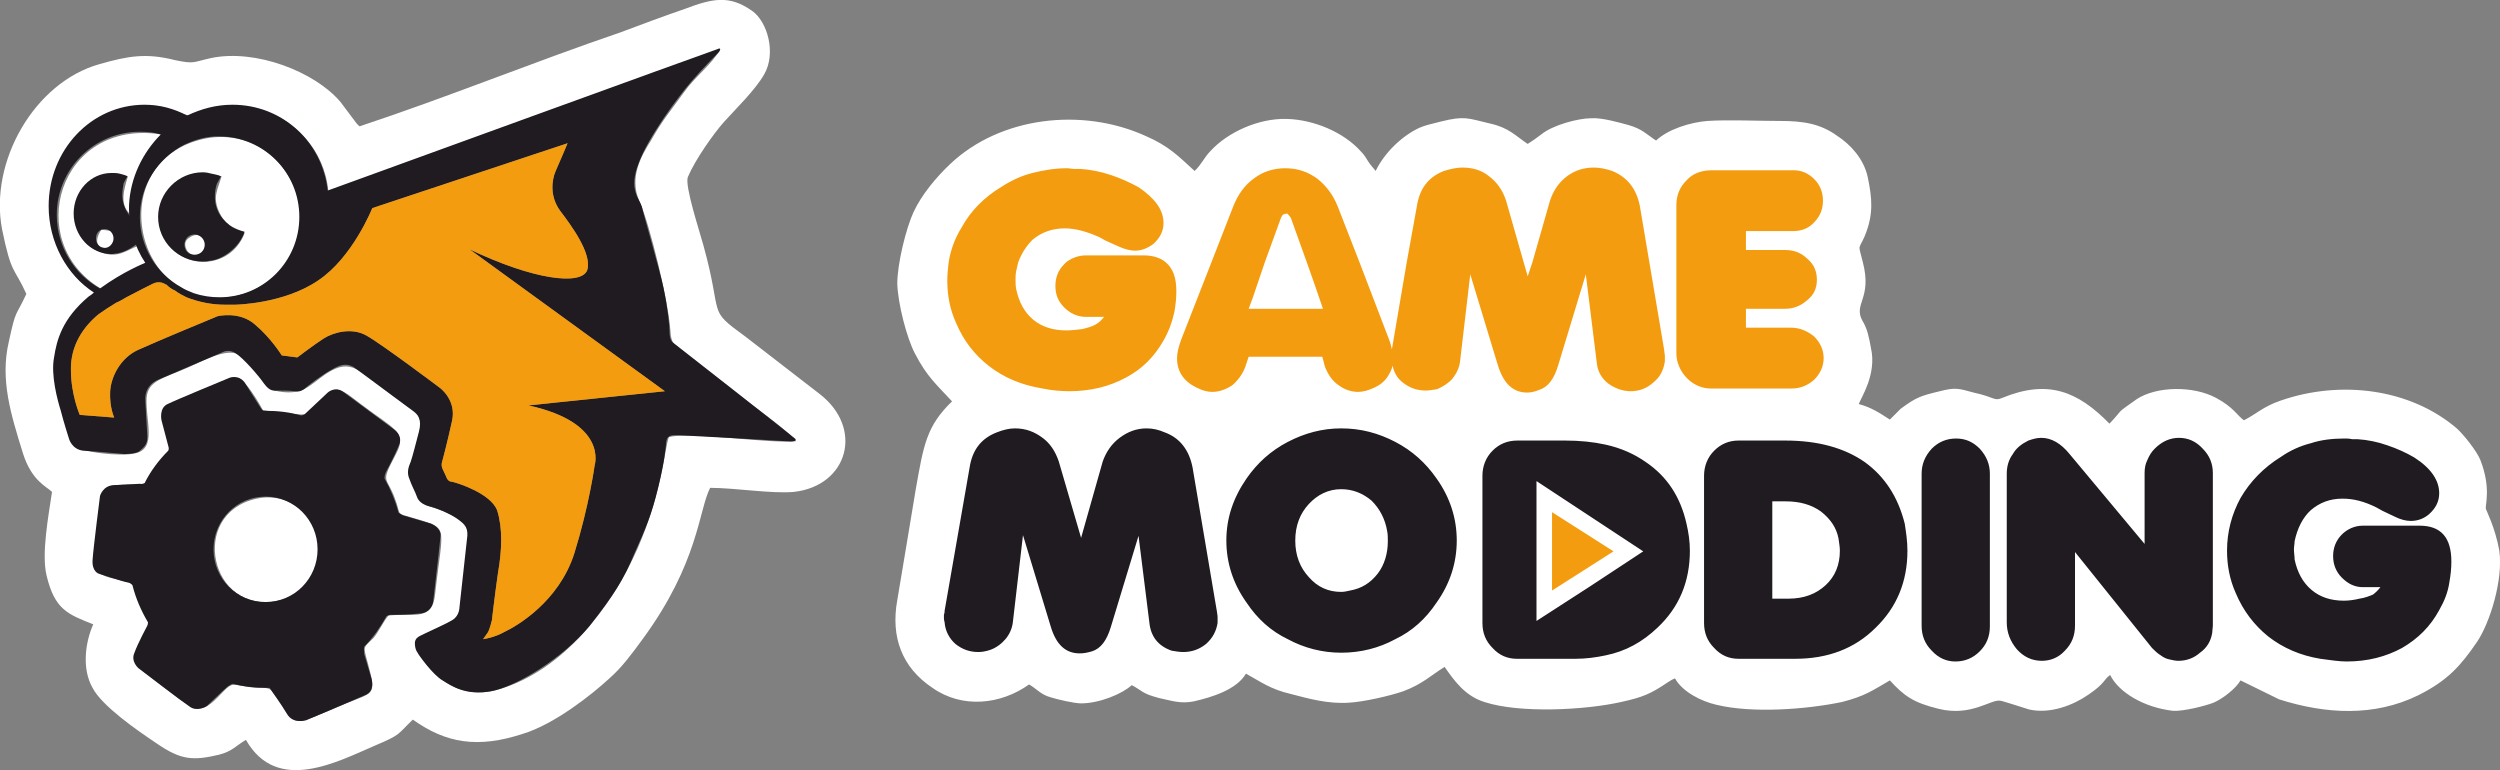
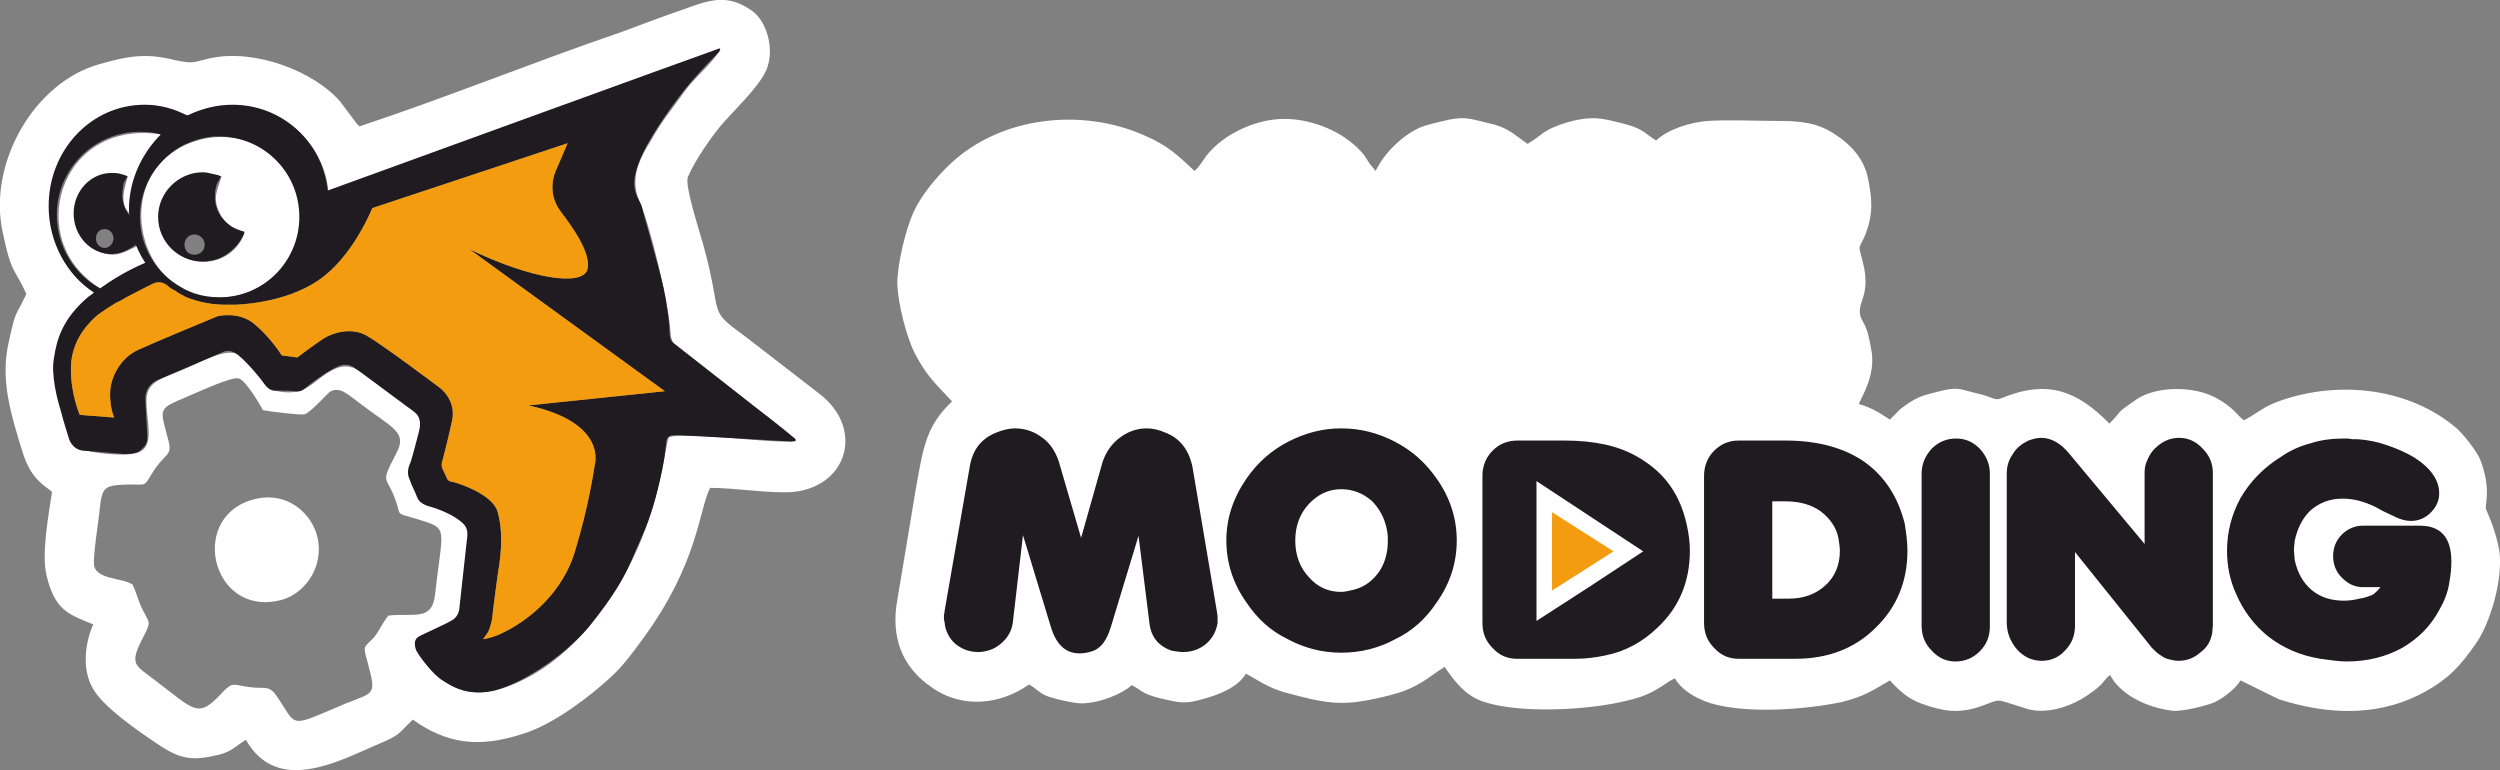
<svg xmlns="http://www.w3.org/2000/svg" xml:space="preserve" width="370px" height="114px" version="1.1" style="shape-rendering:geometricPrecision; text-rendering:geometricPrecision; image-rendering:optimizeQuality; fill-rule:evenodd; clip-rule:evenodd" viewBox="0 0 3700 1140">
  <rect x="0" y="0" width="3700" height="1140" fill="#808080" stroke="none" />
  <defs>
    <style type="text/css">
   
    .fil2 {fill:#F49C0F}
    .fil1 {fill:#1F1B20}
    .fil0 {fill:white}
   
  </style>
  </defs>
  <g id="Слой_x0020_1">
    <path class="fil0" d="M1409 594c-38,37 -42,64 -54,132 -9,55 -18,108 -27,162 -10,55 7,100 52,130 44,31 101,25 143,-5 11,6 17,15 32,19 9,3 35,9 45,9 27,0 61,-14 75,-27 17,9 14,12 40,19 19,4 32,9 52,5 26,-6 63,-17 77,-41 22,12 36,23 66,30 27,7 55,15 86,13 21,-1 61,-10 81,-17 29,-11 40,-23 61,-36 14,20 30,43 59,52 52,17 149,12 202,0 32,-7 44,-12 69,-29 7,-4 4,-3 11,-6 11,20 39,34 61,39 53,13 133,7 186,-4 35,-9 45,-17 71,-32 21,23 35,33 72,42 48,12 77,-14 91,-12 3,0 33,10 43,13 31,7 65,-6 88,-22 25,-17 22,-22 32,-29 13,26 50,48 93,53 15,1 47,-7 60,-12 14,-6 33,-21 40,-33l57 28c69,22 141,26 206,-6 44,-22 63,-44 87,-79 19,-28 39,-92 33,-135 -6,-34 -20,-61 -20,-62 -1,-6 8,-31 -8,-72 -5,-13 -25,-38 -35,-47 -69,-59 -172,-72 -261,-41 -26,9 -36,20 -54,29 -10,-7 -15,-19 -41,-33 -33,-18 -88,-18 -118,2 -34,24 -17,12 -40,36 -47,-48 -91,-66 -159,-38 -12,5 -10,-1 -42,-8 -22,-6 -27,-8 -50,-2 -29,7 -35,9 -58,26l-16 16c-14,-9 -27,-18 -46,-23 3,-9 27,-44 18,-83 -3,-16 -5,-28 -13,-41 -13,-25 15,-32 1,-86 -7,-29 -7,-16 3,-39 13,-32 11,-55 4,-88 -6,-26 -25,-47 -45,-60 -25,-18 -50,-22 -85,-22 -34,0 -75,-2 -107,0 -25,2 -58,12 -76,29 -14,-9 -20,-17 -41,-23 -15,-4 -39,-11 -55,-10 -19,0 -57,10 -74,24 -9,7 -11,8 -20,14 -18,-12 -28,-24 -55,-30 -34,-8 -38,-12 -74,-3 -11,3 -22,5 -31,9 -26,12 -52,37 -65,64 -3,-4 -8,-9 -11,-14 -4,-6 -5,-9 -11,-15 -25,-28 -69,-47 -110,-48 -42,-1 -87,20 -112,47 -10,10 -14,21 -24,30 -23,-21 -38,-37 -73,-52 -93,-42 -214,-29 -289,42 -20,19 -42,45 -54,71 -11,24 -24,76 -24,106 1,30 14,80 26,103 18,35 33,47 55,71z" />
    <path class="fil0" d="M249 651c-11,-42 -15,-45 14,-58 18,-7 78,-36 90,-33 10,2 31,37 36,47 9,2 59,8 62,6 8,-2 34,-31 37,-33 15,-9 27,4 46,18 47,36 70,41 52,74 -25,48 -13,29 1,73 5,15 1,15 16,19 64,20 53,6 41,115 -4,41 -31,28 -69,32 -8,9 -13,22 -22,33 -15,15 -16,11 -9,36 13,49 11,44 -32,61 -87,37 -71,35 -102,-10 -12,-18 -18,-11 -40,-14 -25,-3 -25,-9 -41,8 -36,39 -40,27 -98,-17 -30,-24 -42,-22 -18,-67 10,-20 9,-18 -1,-37 -7,-12 -10,-28 -16,-39 -15,-10 -54,-7 -57,-29 -1,-14 6,-61 8,-77 4,-39 5,-41 46,-42 23,0 20,3 30,-13 21,-36 33,-27 26,-53zm817 -578c-12,22 -38,41 -54,64l-25 34c-10,14 -15,22 -23,36 -15,24 -33,55 -18,90 16,35 43,149 46,190 1,26 9,24 23,36l99 77c11,8 61,45 64,53 -43,4 -156,-15 -188,-6 -6,13 -9,78 -46,164 -39,88 -110,181 -205,209 -45,14 -83,-5 -108,-37 -9,-13 -16,-16 -14,-38 16,-11 58,-20 63,-40 6,-22 8,-69 11,-94 3,-21 5,-31 -9,-41 -43,-27 -54,-13 -65,-39 -6,-13 -14,-24 -10,-41 5,-22 28,-66 6,-82 -7,-5 -8,-5 -16,-11 -5,-5 -9,-7 -15,-11 -51,-38 -62,-57 -99,-33 -24,16 -35,35 -77,25 -11,-3 -37,-43 -52,-53 -19,-11 -57,11 -76,19 -36,16 -59,19 -61,45 -2,33 16,75 -17,82 -19,5 -83,-1 -91,-13 -7,-8 -22,-65 -25,-80 -6,-33 -3,-61 10,-88 7,-15 20,-34 33,-44 12,-10 9,-5 14,-15 -22,-9 -41,-33 -53,-60 -40,-86 8,-193 101,-212 59,-12 77,16 97,11 37,-11 54,-20 97,-8 53,14 97,59 103,121l580 -210zm-534 114c-2,-2 -1,-1 -4,-4l-24 -32c-38,-45 -126,-79 -192,-65 -27,6 -24,9 -53,3 -43,-11 -70,-6 -112,6 -96,27 -163,144 -144,244 14,69 18,56 36,96 -16,35 -15,20 -26,71 -13,56 3,107 21,165 13,41 35,49 43,57 -5,34 -16,92 -8,124 12,50 31,57 69,72 -12,27 -17,66 -1,94 14,27 66,63 96,83 35,24 53,25 91,16 20,-5 26,-14 40,-22 46,81 136,32 192,8 38,-16 32,-16 55,-38 49,35 96,43 163,21 46,-14 101,-57 129,-83 17,-15 32,-35 48,-57 83,-113 83,-191 100,-224 37,0 91,9 124,6 80,-9 104,-94 38,-145l-110 -85c-58,-42 -32,-27 -62,-135 -5,-19 -28,-88 -23,-101 11,-26 38,-64 53,-81 18,-20 47,-48 60,-71 18,-31 5,-78 -18,-94 -34,-24 -59,-18 -99,-3 -32,11 -64,23 -96,35 -129,44 -256,96 -386,139z" />
    <path class="fil0" d="M362 345c-20,54 -95,58 -120,4 -19,-41 11,-108 86,-88 -6,20 -14,31 -3,54 8,17 17,20 32,27l5 3zm-58 -140c-155,32 -106,263 45,233 56,-11 106,-66 94,-136 -10,-58 -67,-111 -139,-97z" />
    <path class="fil0" d="M380 738c-102,22 -69,173 32,151 36,-7 68,-47 58,-93 -8,-36 -44,-68 -90,-58z" />
    <path class="fil0" d="M149 427l67 -38 -12 -25c-18,7 -31,20 -58,8 -17,-7 -30,-22 -34,-43 -9,-46 31,-83 77,-67 -5,17 -13,41 4,55 5,-71 13,-71 46,-118 -153,-24 -205,159 -90,228z" />
-     <path class="fil0" d="M283 350c0,1 -15,5 -6,21 4,6 12,9 20,5 16,-9 4,-36 -14,-26z" />
-     <path class="fil0" d="M165 366c5,-10 6,-13 1,-24l-16 -2c-10,15 -10,31 15,26z" />
    <path class="fil1" d="M172 448c5,-2 10,-5 15,-8 17,-9 33,-17 39,-20 10,-5 18,0 19,1 1,0 1,0 1,0 4,4 8,7 13,9 5,4 11,7 17,10 18,7 37,11 57,11 5,0 10,0 15,0 0,0 72,-1 123,-36 51,-34 80,-107 80,-107l289 -96c0,0 -13,31 -18,42 -5,12 -9,36 7,58 16,21 48,64 40,88 -9,23 -80,14 -174,-31l289 210 -202 21c119,26 98,89 98,89 0,0 -8,59 -30,130 -23,72 -86,108 -103,116 -16,9 -32,11 -32,11l7 -10c3,-5 6,-18 6,-18 0,0 4,-35 9,-70 6,-34 7,-66 -1,-92 -9,-26 -61,-42 -67,-43 -6,0 -8,-6 -8,-6 0,0 -3,-7 -6,-13 -3,-6 0,-13 0,-13 0,0 7,-26 14,-58 7,-31 -18,-49 -18,-49 0,0 -85,-64 -108,-77 -22,-13 -50,-5 -64,4 -14,9 -39,28 -39,28l-23 -3c0,0 -16,-26 -40,-46 -23,-20 -55,-12 -55,-12 0,0 -92,38 -118,50 -26,12 -40,40 -41,62 -1,23 6,38 6,38l-51 -4c0,0 -13,-30 -13,-66 -1,-37 19,-65 41,-83 7,-5 16,-11 26,-17zm105 -277c-19,-10 -40,-16 -63,-16 -79,0 -142,67 -142,150 0,54 27,102 67,128 -2,2 -5,4 -8,6 -39,33 -47,64 -51,90 -5,26 5,63 10,79 4,16 12,41 12,41 0,0 4,16 21,18 18,1 61,5 61,5 0,0 16,0 22,-4 5,-5 13,-9 12,-23 -1,-14 -3,-54 -3,-54 0,0 -2,-20 19,-29l96 -41c0,0 9,-5 19,2 11,7 33,32 42,45 9,12 14,10 22,10 8,0 15,0 23,1 7,1 9,0 14,-3 4,-4 29,-23 41,-29 12,-7 21,-10 32,-4 10,7 81,60 88,65 7,5 14,12 9,31 -5,19 -9,35 -12,44 -4,9 -6,17 -2,26 3,9 9,20 11,26 2,6 7,11 17,14 10,2 32,11 43,19 11,8 17,13 14,31 -2,18 -11,100 -11,100 0,0 0,13 -11,19 -10,6 -31,15 -41,20 -11,5 -13,7 -14,13 0,6 1,11 4,15 2,4 23,33 37,41 13,8 34,23 72,16 38,-7 107,-50 145,-96 37,-47 51,-69 67,-108 17,-38 25,-56 35,-97 10,-41 11,-58 12,-68 1,-9 7,-10 14,-10 6,0 152,8 163,9 11,1 20,0 11,-6 -8,-7 -178,-140 -178,-140 0,0 -5,-3 -5,-14 0,-11 -3,-39 -9,-67 -6,-28 -29,-106 -32,-120 -4,-13 -20,-25 -5,-64 14,-39 59,-99 77,-120 18,-21 37,-40 42,-45 4,-6 1,-6 -3,-4 -4,1 -576,209 -576,209 -8,-72 -67,-127 -141,-127 -24,0 -46,6 -67,16zm10 263c-7,-3 -13,-5 -19,-9 -36,-20 -61,-59 -61,-104 0,-47 27,-87 66,-107 13,-6 28,-11 44,-12 3,0 5,0 8,0 65,0 118,53 118,119 0,66 -53,119 -118,119 -13,0 -26,-2 -38,-6zm-49 -235c-27,27 -45,64 -47,104 -1,32 8,62 24,86 0,0 -33,13 -67,38 -38,-21 -64,-62 -64,-109 0,-68 55,-123 123,-123 11,0 21,1 31,4z" />
    <path class="fil1" d="M321 272c2,-4 4,-7 6,-11 -4,-2 -9,-3 -14,-4 -4,-1 -8,-2 -13,-2 -36,0 -66,30 -66,66 0,37 30,66 66,66 3,0 6,0 10,-1 11,-1 21,-6 30,-13 10,-8 18,-18 22,-30 -4,-1 -7,-2 -10,-3 -9,-3 -16,-9 -22,-16 -8,-9 -12,-21 -12,-33 0,-7 1,-13 3,-19zm-48 90c0,-8 6,-15 15,-15 8,0 15,7 15,15 0,9 -7,15 -15,15 -9,0 -15,-6 -15,-15z" />
    <path class="fil1" d="M183 271c2,-3 3,-7 6,-10 -4,-2 -8,-3 -12,-4 -4,-1 -8,-1 -12,-1 -31,0 -56,27 -56,60 0,33 25,60 56,60 3,0 6,-1 9,-1 9,-2 18,-6 26,-12 2,-2 5,-4 7,-7 5,-6 -3,-7 0,-15 -7,-1 -1,-10 -3,-11 -5,-3 -10,-7 -13,-12 -6,-8 -10,-18 -10,-30 0,-6 1,-11 2,-17zm-41 82c0,-8 5,-14 13,-14 7,0 13,6 13,14 0,7 -6,14 -13,14 -8,0 -13,-7 -13,-14z" />
-     <path class="fil1" d="M249 667c-14,14 -26,30 -35,48 -4,2 -7,1 -7,1 0,0 -22,1 -39,2 -16,1 -20,16 -20,16 0,0 -10,78 -11,95 -1,17 9,20 9,20 0,0 36,12 43,13 3,0 5,2 7,4 5,20 13,38 23,55 0,3 -1,5 -1,5 0,0 -14,26 -19,40 -6,13 6,23 6,23 0,0 64,49 76,57 11,8 25,-1 25,-1 0,0 24,-23 31,-29 3,-2 5,-3 7,-4 16,4 32,6 49,6 2,0 4,0 6,0 2,3 4,6 4,6 0,0 13,18 22,33 9,15 28,9 28,9 0,0 76,-32 89,-38 13,-6 8,-23 8,-23 0,0 -8,-27 -11,-37 0,-4 -1,-8 0,-11 13,-13 24,-29 33,-45 5,-3 9,-2 9,-2 0,0 22,0 40,-2 18,-1 20,-17 20,-17 0,0 10,-86 11,-98 1,-12 -14,-18 -14,-18 0,0 -31,-9 -41,-12 -3,-1 -5,-3 -7,-4 -5,-18 -12,-35 -21,-51 0,-6 3,-11 3,-11 0,0 12,-22 18,-37 7,-14 -5,-23 -5,-23 0,0 -65,-48 -77,-57 -12,-9 -23,1 -23,1l-34 32c-1,1 -3,1 -5,2 -17,-5 -35,-7 -53,-7 -1,0 -2,0 -3,0 -3,-2 -4,-4 -4,-4 0,0 -16,-25 -24,-38 -9,-12 -22,-7 -22,-7 0,0 -80,33 -92,39 -13,6 -9,24 -9,24l10 38c1,3 1,5 0,7zm67 146c0,-43 34,-78 77,-78 43,0 77,35 77,78 0,43 -34,78 -77,78 -43,0 -77,-35 -77,-78z" />
    <path class="fil1" d="M3376 676c-26,16 -46,37 -60,61 -13,24 -20,50 -20,78 0,22 4,43 13,63 11,26 27,47 48,64 22,17 47,28 77,33 15,2 28,4 39,4 31,0 58,-7 82,-20 24,-14 42,-32 55,-56 8,-14 13,-27 15,-41 2,-11 3,-21 3,-31 0,-35 -15,-53 -47,-53l-84 0c-12,0 -23,5 -31,13 -9,9 -13,20 -13,32 0,12 4,23 13,32 9,9 19,14 31,14l26 0c-3,4 -7,8 -11,11 -5,2 -12,5 -20,6 -8,2 -16,3 -23,3 -19,0 -35,-5 -48,-16 -13,-11 -21,-26 -25,-45 0,-5 -1,-10 -1,-15 0,-4 1,-8 1,-12 4,-19 12,-35 24,-46 13,-11 28,-17 47,-17 16,0 32,4 50,13l9 5 19 9c8,4 16,6 23,6 11,0 20,-4 27,-10 10,-9 15,-19 15,-31 0,-19 -12,-37 -37,-53 -12,-7 -25,-13 -40,-18 -14,-5 -29,-8 -44,-9 -2,0 -5,0 -8,0 -4,-1 -8,-1 -11,-1 -18,0 -35,2 -50,7 -16,4 -31,11 -44,20zm-944 140l-79 52 -79 51 0 -103 0 -104 79 52 79 52zm-832 -20l-33 -113c-5,-15 -13,-27 -24,-35 -12,-9 -25,-14 -41,-14 -8,0 -17,2 -27,6 -23,9 -36,26 -40,52l-37 212c0,2 0,3 -1,6l0 5c0,3 1,5 1,6 1,13 7,24 16,32 10,8 21,12 34,12 5,0 11,-1 17,-3 9,-3 17,-9 23,-16 6,-7 10,-16 11,-25l15 -129 41 135c8,27 22,40 43,40 6,0 11,-1 18,-3 13,-4 22,-16 28,-36l41 -135 16 128c2,21 13,35 33,42 6,1 12,2 17,2 13,0 24,-4 34,-12 10,-9 15,-19 17,-31l0 -9c0,-3 -1,-6 -1,-8l-36 -213c-5,-26 -19,-44 -41,-52 -9,-4 -18,-6 -27,-6 -15,0 -28,5 -40,14 -12,9 -20,21 -25,35l-32 113zm245 -88c-20,29 -30,59 -30,92 0,33 10,64 30,92 16,24 36,42 61,54 24,13 51,20 79,20 29,0 56,-7 80,-20 25,-12 45,-30 61,-54 20,-28 30,-59 30,-92 0,-33 -10,-64 -30,-92 -16,-23 -36,-41 -61,-54 -25,-13 -51,-20 -80,-20 -28,0 -54,7 -79,20 -25,13 -45,31 -61,54zm72 92c0,-22 7,-40 20,-54 13,-14 29,-22 48,-22 17,0 32,6 45,17 12,12 20,27 23,45 1,5 1,10 1,15 0,18 -5,35 -15,48 -11,14 -24,22 -41,25 -4,1 -9,2 -13,2 -19,0 -35,-7 -48,-22 -13,-14 -20,-32 -20,-54zm579 -25c-9,-40 -29,-70 -60,-91 -17,-12 -37,-21 -60,-26 -18,-4 -38,-6 -60,-6l-70 0c-15,0 -27,5 -37,15 -10,10 -15,23 -15,37l0 218c0,15 5,27 15,37 10,11 22,16 36,16l87 0c15,0 30,-2 44,-5 30,-6 55,-20 77,-41 32,-30 48,-68 48,-114 0,-14 -2,-27 -5,-40zm26 -71l0 218c0,15 5,27 15,37 10,11 22,16 36,16l84 0c48,0 88,-15 119,-46 31,-30 47,-68 47,-114 0,-14 -2,-27 -4,-40 -10,-40 -30,-70 -59,-91 -30,-21 -69,-32 -118,-32l-69 0c-14,0 -26,5 -36,15 -10,10 -15,23 -15,37zm121 38c21,0 38,5 52,15 14,11 23,24 26,40 1,7 2,13 2,18 0,21 -7,38 -21,51 -14,13 -32,20 -55,20l-24 0 0 -144 20 0zm201 -41l0 225c0,15 5,27 15,37 10,11 22,16 35,16 14,0 26,-5 36,-15 10,-10 15,-22 15,-37l0 -226c0,-14 -5,-26 -15,-37 -10,-10 -21,-15 -35,-15 -14,0 -26,5 -36,15 -10,11 -15,23 -15,37zm330 -1l0 105 -111 -133c-13,-16 -27,-24 -42,-24 -7,0 -13,2 -19,4 -10,5 -18,11 -23,20 -6,8 -9,18 -9,29l0 220c0,15 5,28 15,40 10,11 22,17 37,17 13,0 25,-5 34,-15 10,-10 15,-22 15,-37l0 -109 114 142c4,4 8,8 13,11 4,3 8,5 13,6 4,1 9,2 13,2 12,0 23,-4 32,-12 10,-7 16,-17 18,-29l1 -11 0 -226c0,-14 -5,-26 -15,-36 -10,-11 -22,-16 -35,-16 -13,0 -25,5 -36,16 -5,5 -8,10 -11,17 -3,6 -4,12 -4,19z" />
    <polygon class="fil2" points="2388,816 2297,874 2297,758 " />
    <path class="fil2" d="M869 400c8,-24 -24,-67 -40,-88 -16,-22 -12,-46 -7,-58 5,-11 18,-42 18,-42l-289 96c0,0 -29,73 -80,107 -51,35 -123,36 -123,36 -5,0 -10,0 -15,0 -20,0 -39,-4 -57,-11 -6,-3 -12,-6 -17,-10 -5,-2 -9,-5 -13,-9l-1 0c-1,-1 -9,-6 -19,-1 -6,3 -22,11 -39,20 -5,3 -10,6 -15,8 -10,6 -19,12 -26,17 -22,18 -42,46 -41,83 0,36 13,66 13,66l51 4c0,0 -7,-15 -6,-38 1,-22 15,-50 41,-62 26,-12 118,-50 118,-50 0,0 32,-8 55,12 24,20 40,46 40,46l23 3c0,0 25,-19 39,-28 14,-9 42,-17 64,-4 23,13 108,77 108,77 0,0 25,18 18,49 -7,32 -14,58 -14,58 0,0 -3,7 0,13 3,6 6,13 6,13 0,0 2,6 8,6 6,1 58,17 67,43 8,26 7,58 1,92 -5,35 -9,70 -9,70 0,0 -3,13 -6,18l-7 10c0,0 16,-2 32,-11 17,-8 80,-44 103,-116 22,-71 30,-130 30,-130 0,0 21,-63 -98,-89l202 -21 -289 -210c94,45 165,54 174,31z" />
-     <path class="fil2" d="M1722 330c0,-19 -12,-36 -37,-53 -13,-7 -26,-13 -41,-18 -15,-5 -30,-8 -45,-9 -2,0 -5,0 -9,0 -4,0 -7,-1 -11,-1 -18,0 -35,3 -51,7 -16,4 -31,11 -45,20 -27,16 -47,37 -60,61 -10,16 -16,33 -19,51 -1,9 -2,18 -2,27 0,23 4,43 13,63 11,26 27,47 49,64 22,17 48,28 79,33 14,3 28,4 40,4 31,0 59,-7 83,-20 25,-13 43,-32 56,-55 8,-14 13,-28 16,-42 2,-11 3,-21 3,-31 0,-20 -5,-34 -16,-43 -7,-6 -18,-10 -32,-10l-86 0c-11,0 -21,4 -29,10 -1,1 -2,2 -3,3 -9,9 -13,20 -13,32 0,13 4,23 13,32 9,9 20,14 32,14l27 0c-3,4 -7,8 -12,11 -5,3 -12,5 -20,7 -8,1 -16,2 -24,2 -19,0 -36,-5 -49,-16 -13,-11 -21,-26 -25,-45 -1,-5 -1,-10 -1,-15 0,-3 0,-7 1,-12 1,-4 2,-9 3,-13 5,-13 12,-24 21,-33 13,-11 29,-17 48,-17 16,0 33,5 51,13l9 5 20 9c9,4 17,6 24,6 10,0 19,-4 27,-10 10,-9 15,-19 15,-31zm759 -26l0 218c0,7 1,13 4,20 4,10 11,18 19,24 9,6 18,9 28,9l120 0c13,0 24,-5 33,-13 9,-9 14,-20 14,-32 0,-12 -5,-23 -14,-32 -10,-8 -21,-13 -34,-13l-67 0 0 -28 58 0c12,0 23,-4 33,-13 10,-8 14,-18 14,-30 0,-12 -4,-22 -13,-30 -10,-10 -21,-14 -34,-14l-58 0 0 -28 70 0c12,0 23,-4 31,-13 9,-9 13,-20 13,-32 0,-12 -4,-23 -13,-32 -8,-8 -18,-13 -30,-13l-122 0c-15,0 -28,5 -37,15 -10,10 -15,22 -15,37zm-105 260c5,5 12,9 20,12 6,2 12,3 17,3 13,0 24,-4 34,-13 10,-8 15,-18 17,-31l0 -8c0,-3 -1,-6 -1,-9l-36 -213c-5,-26 -19,-43 -41,-52 -9,-3 -18,-5 -27,-5 -15,0 -28,4 -40,13 -12,9 -20,21 -25,36l-26 91 -7 21 -6 -21 -26 -91c-5,-15 -13,-27 -25,-36 -11,-9 -24,-13 -40,-13 -8,0 -17,2 -27,5 -23,9 -36,26 -40,52l-15 83 -22 129c-1,-4 -2,-9 -4,-14l-44 -115 -32 -82c-7,-18 -18,-32 -31,-42 -14,-10 -29,-15 -47,-15 -17,0 -33,5 -46,15 -14,10 -24,24 -31,42l-32 82 -45 115c-4,11 -6,20 -6,27 0,21 11,36 32,45 6,3 13,5 20,5 11,0 21,-4 30,-10 8,-7 15,-16 19,-27l5 -15 109 0 4 15c5,12 11,21 20,27 8,6 18,10 29,10 7,0 14,-2 21,-5 10,-4 18,-10 23,-18 3,-5 6,-10 7,-16 2,10 7,19 15,25 10,8 21,12 34,12 5,0 11,-1 17,-2 9,-4 17,-9 23,-16 6,-8 10,-16 11,-26l15 -128 41 135c8,26 22,40 43,40 5,0 11,-1 18,-4 13,-4 22,-16 28,-36l41 -135 16 129c1,12 5,21 13,29zm-430 -142l12 35 -12 0 -92 0 -6 0 6 -16 18 -53 24 -66c1,-2 2,-4 4,-5l5 -1 1 1c1,1 3,3 4,5 0,0 1,1 1,2 0,0 0,0 0,0l23 64 12 34z" />
  </g>
</svg>